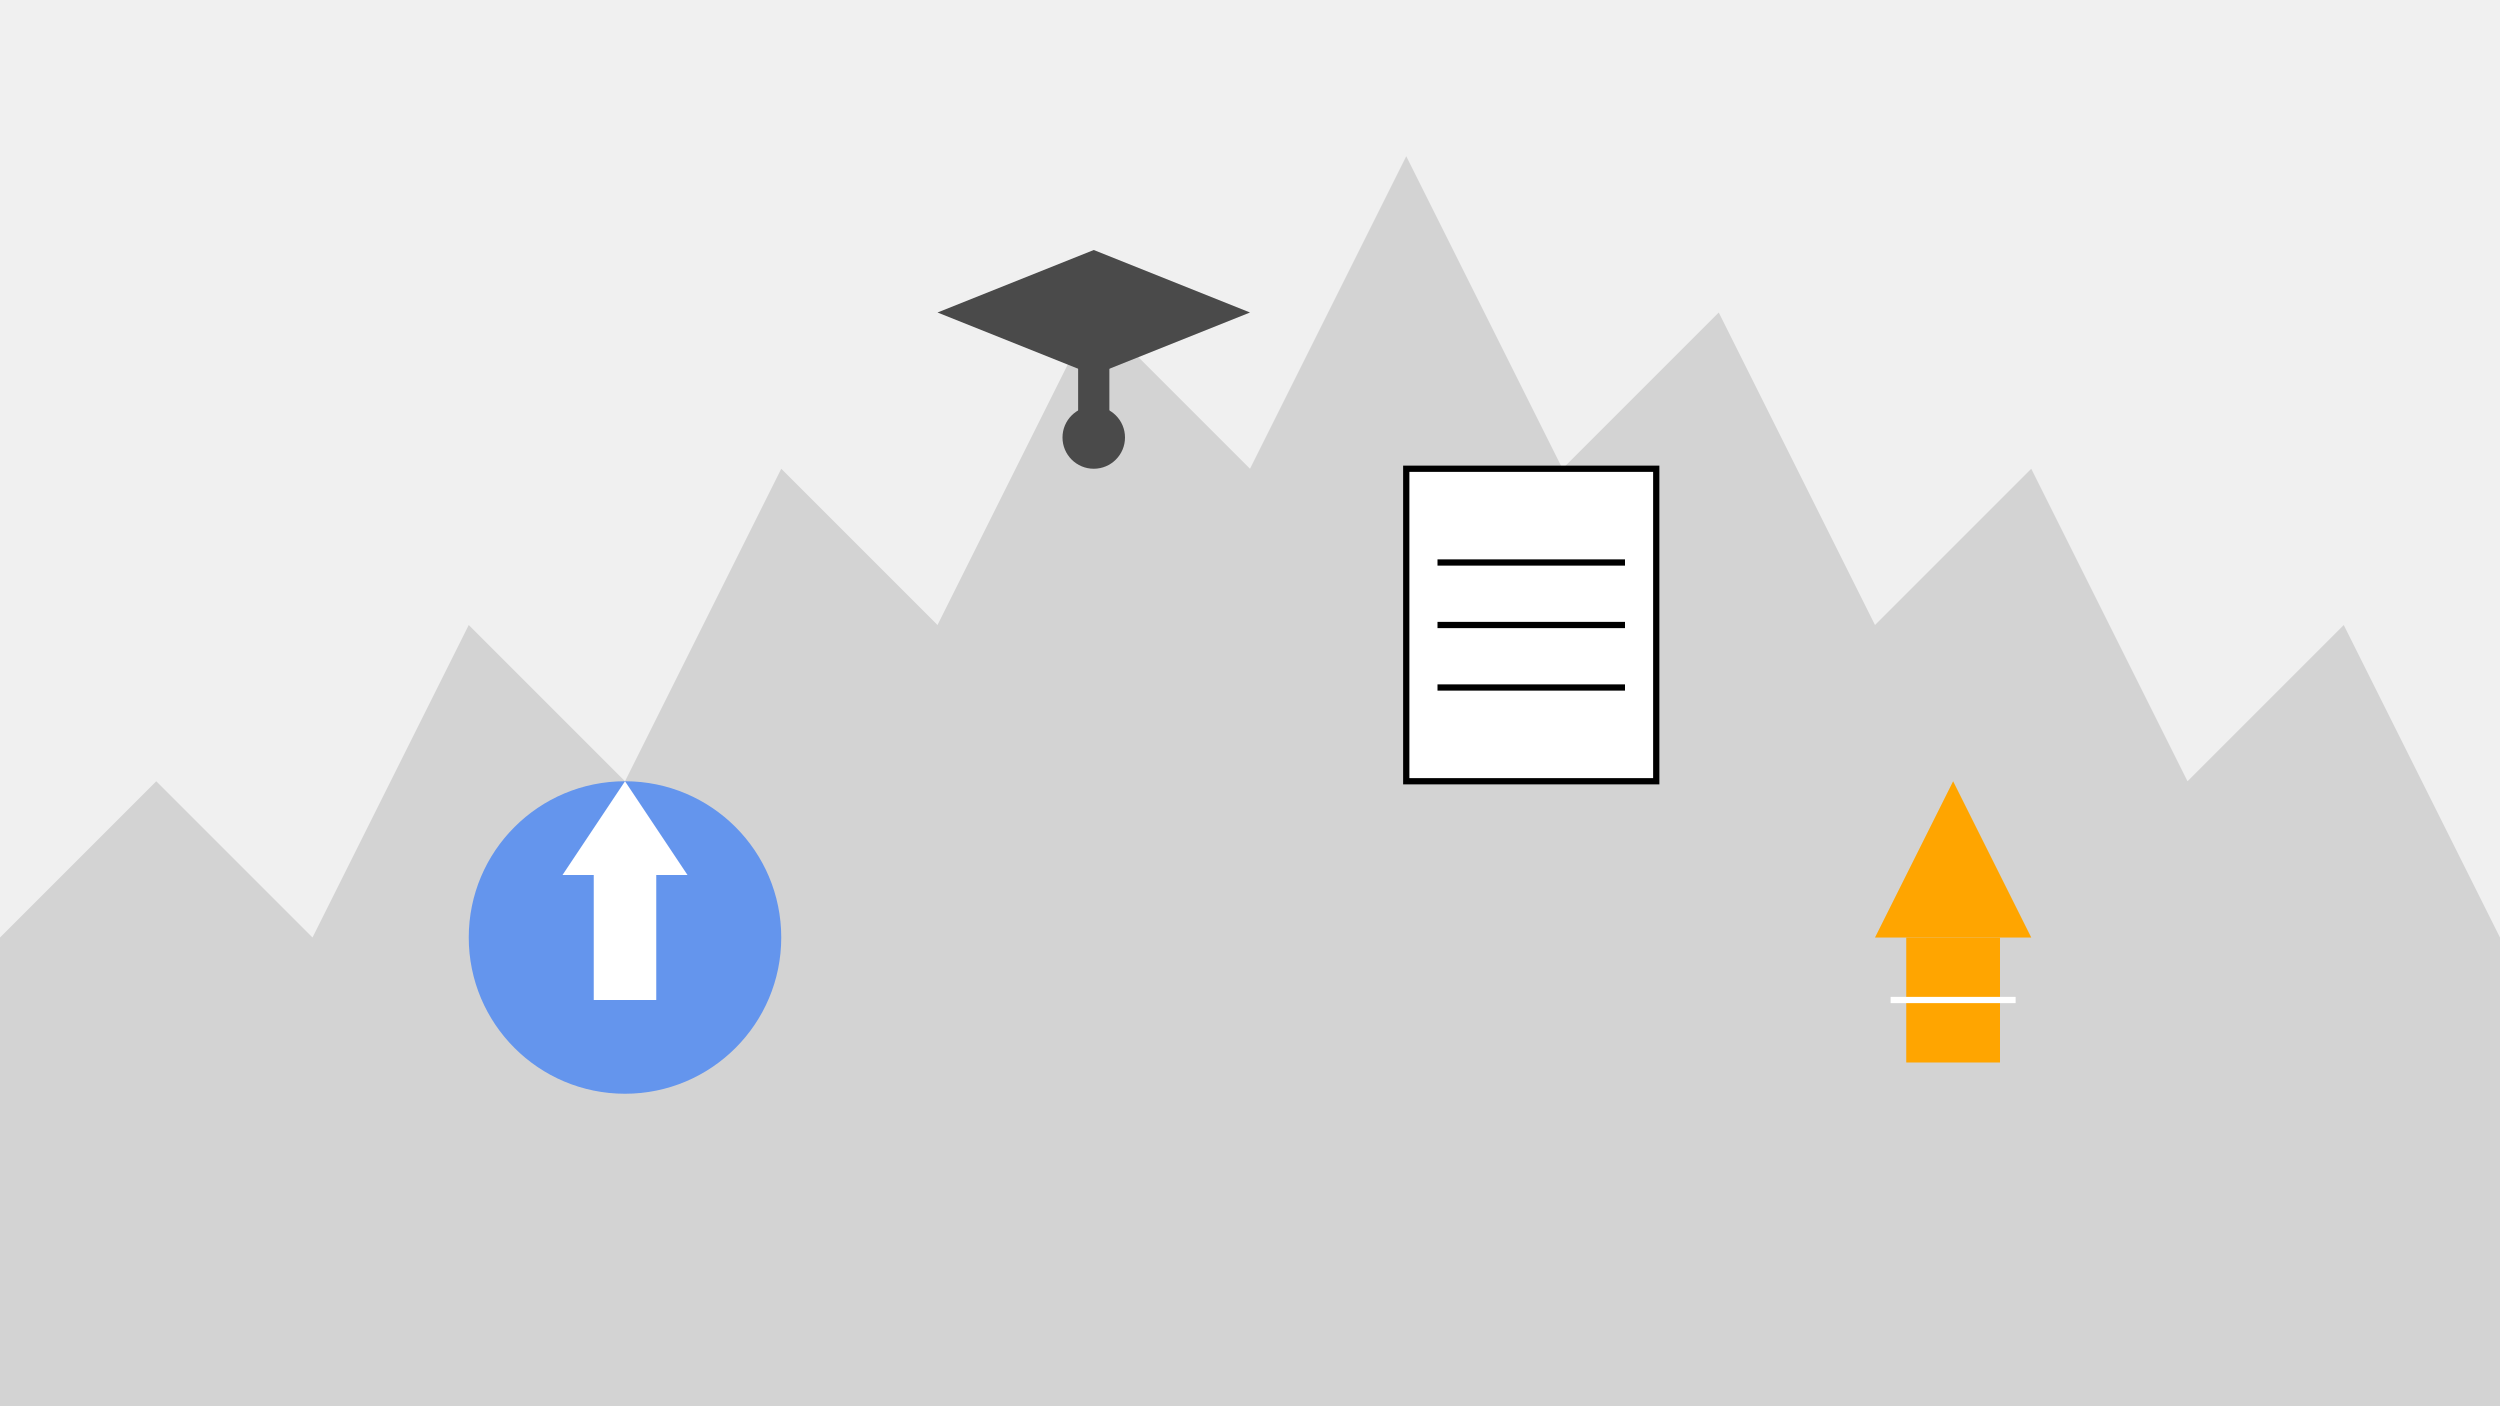
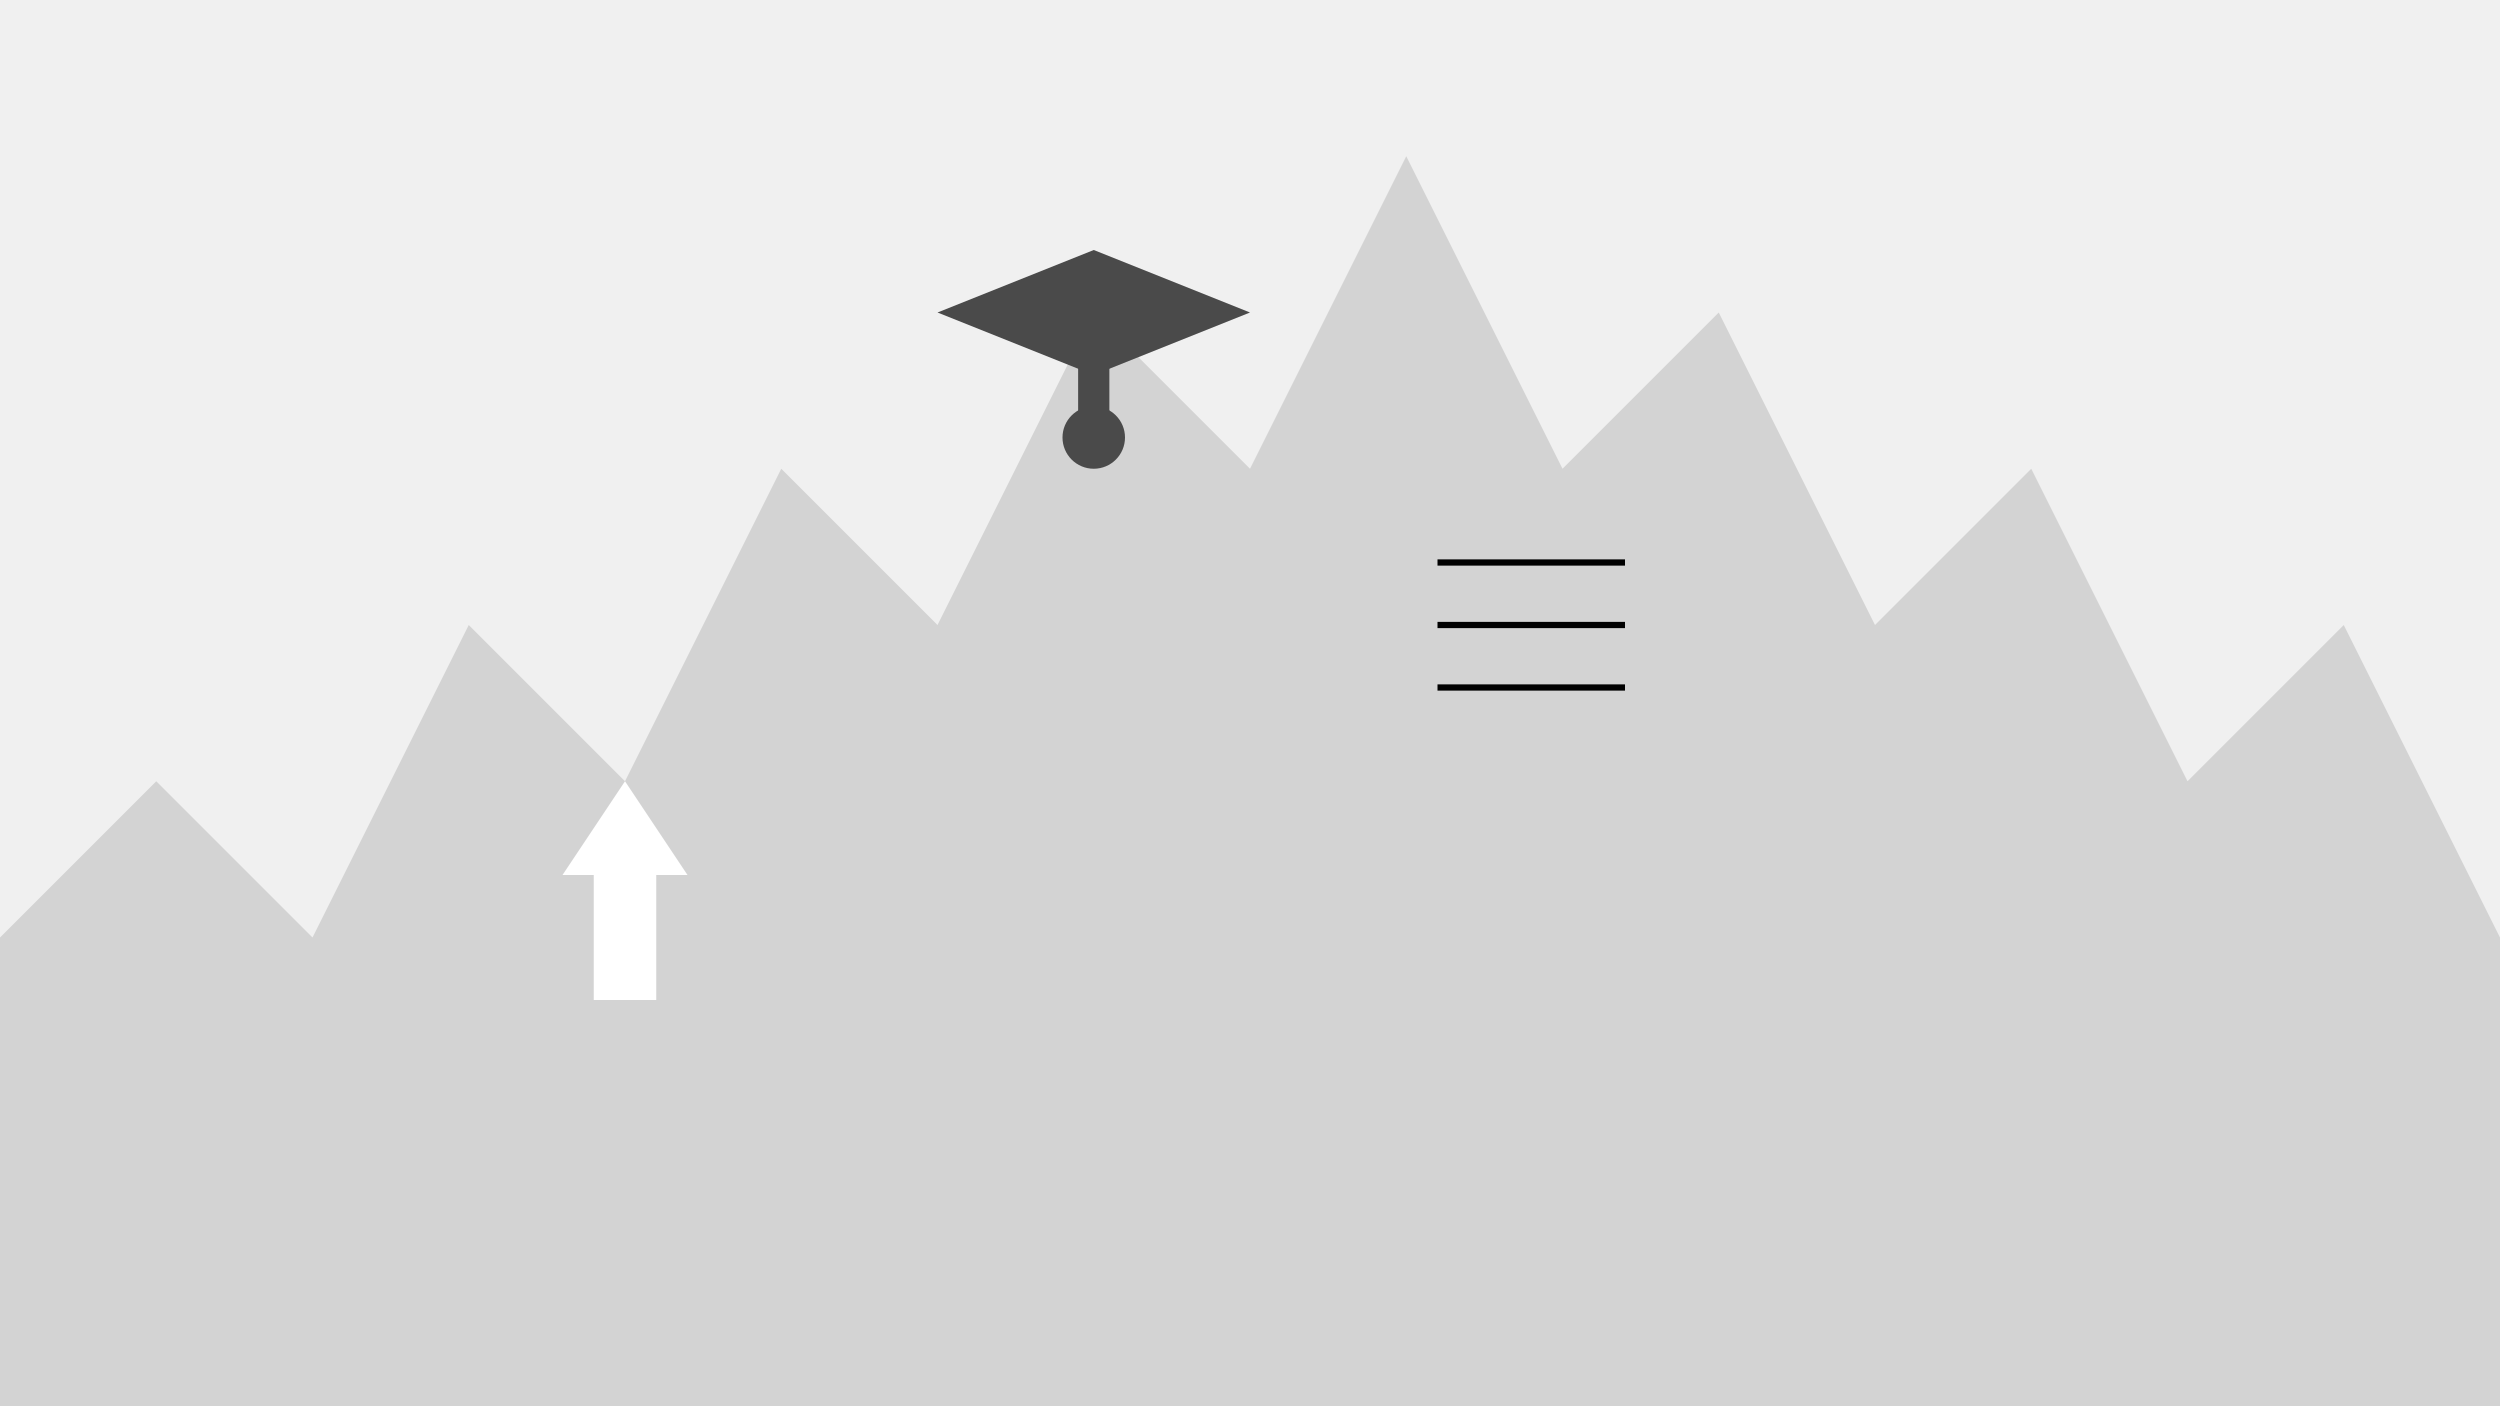
<svg xmlns="http://www.w3.org/2000/svg" viewBox="0 0 800 450" width="800" height="450">
  <rect width="100%" height="100%" fill="#f0f0f0" />
  <path d="M0 450 L0 300 L50 250 L100 300 L150 200 L200 250 L250 150 L300 200 L350 100 L400 150 L450 50 L500 150 L550 100 L600 200 L650 150 L700 250 L750 200 L800 300 L800 450 Z" fill="#d3d3d3" />
  <path d="M300 100 L350 80 L400 100 L350 120 Z" fill="#4a4a4a" />
  <rect x="345" y="100" width="10" height="40" fill="#4a4a4a" />
  <circle cx="350" cy="140" r="10" fill="#4a4a4a" />
-   <rect x="450" y="150" width="80" height="100" fill="#fff" stroke="#000" stroke-width="2" />
  <line x1="460" y1="180" x2="520" y2="180" stroke="#000" stroke-width="2" />
  <line x1="460" y1="200" x2="520" y2="200" stroke="#000" stroke-width="2" />
  <line x1="460" y1="220" x2="520" y2="220" stroke="#000" stroke-width="2" />
-   <circle cx="200" cy="300" r="50" fill="#6495ed" />
  <path d="M180 280 L220 280 L200 250 Z" fill="#fff" />
  <rect x="190" y="280" width="20" height="40" fill="#fff" />
-   <path d="M600 300 L650 300 L625 250 Z" fill="#ffa500" />
-   <rect x="610" y="300" width="30" height="40" fill="#ffa500" />
-   <line x1="605" y1="320" x2="645" y2="320" stroke="#fff" stroke-width="2" />
</svg>